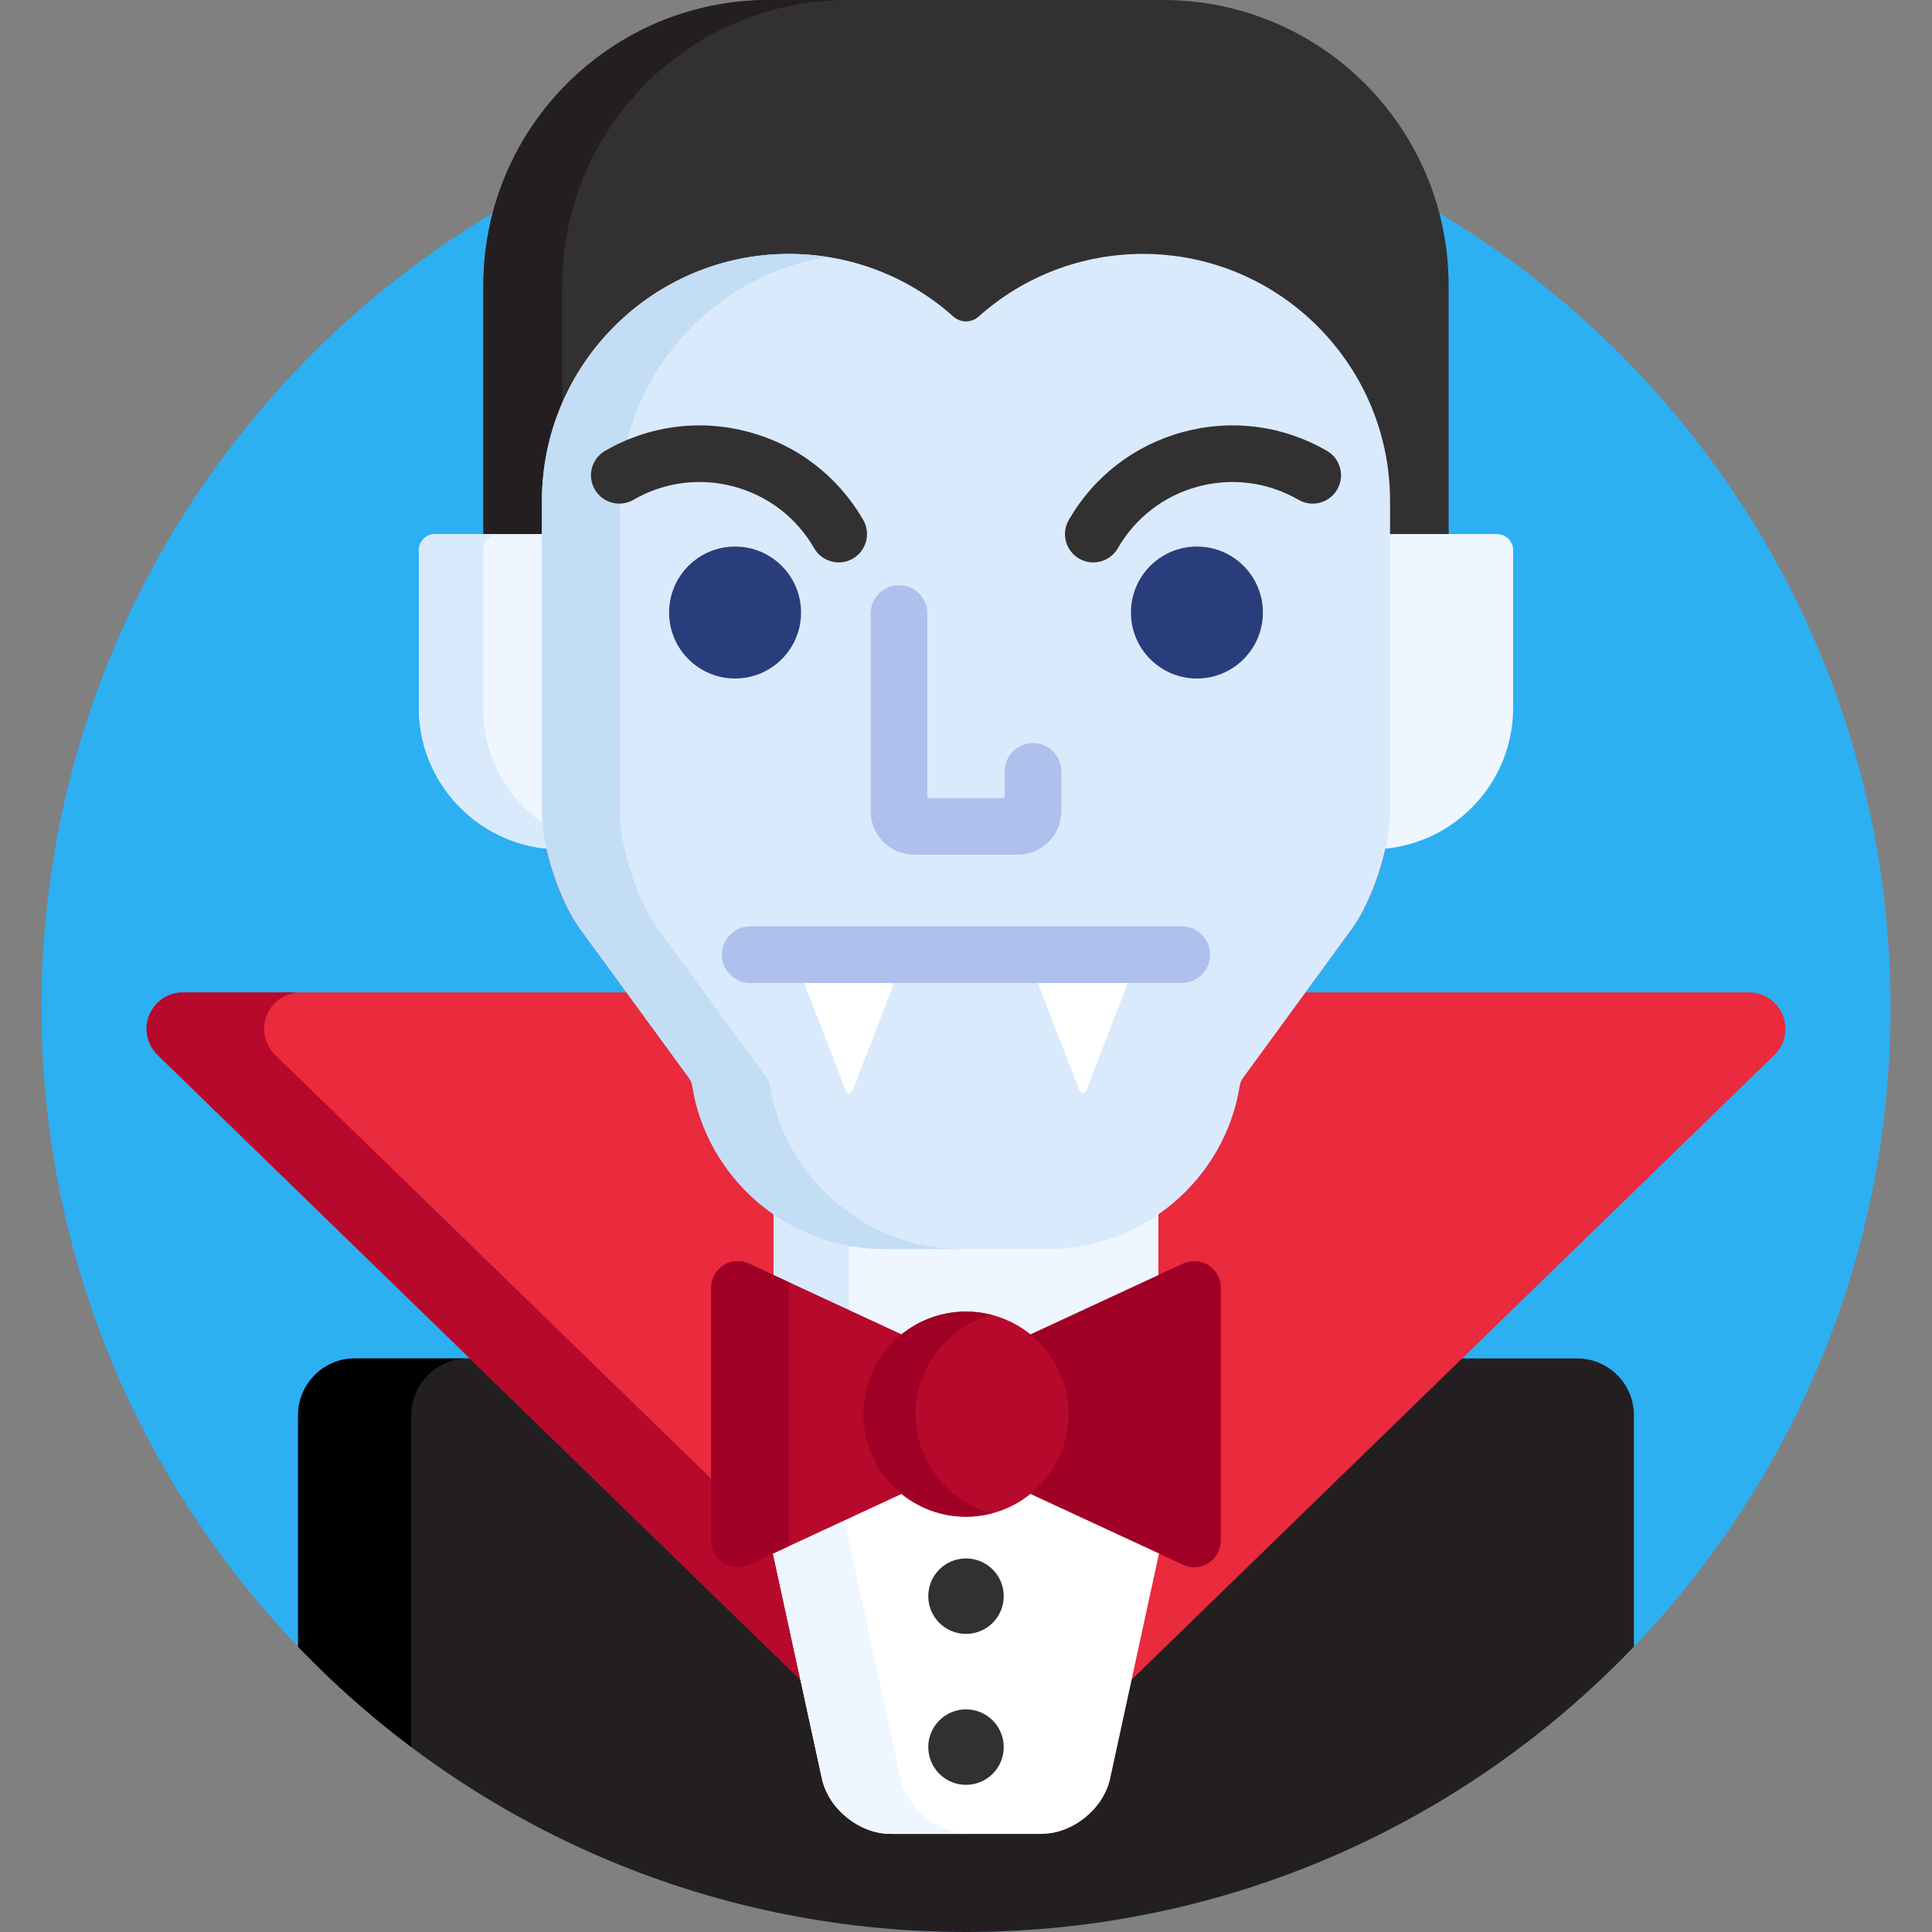
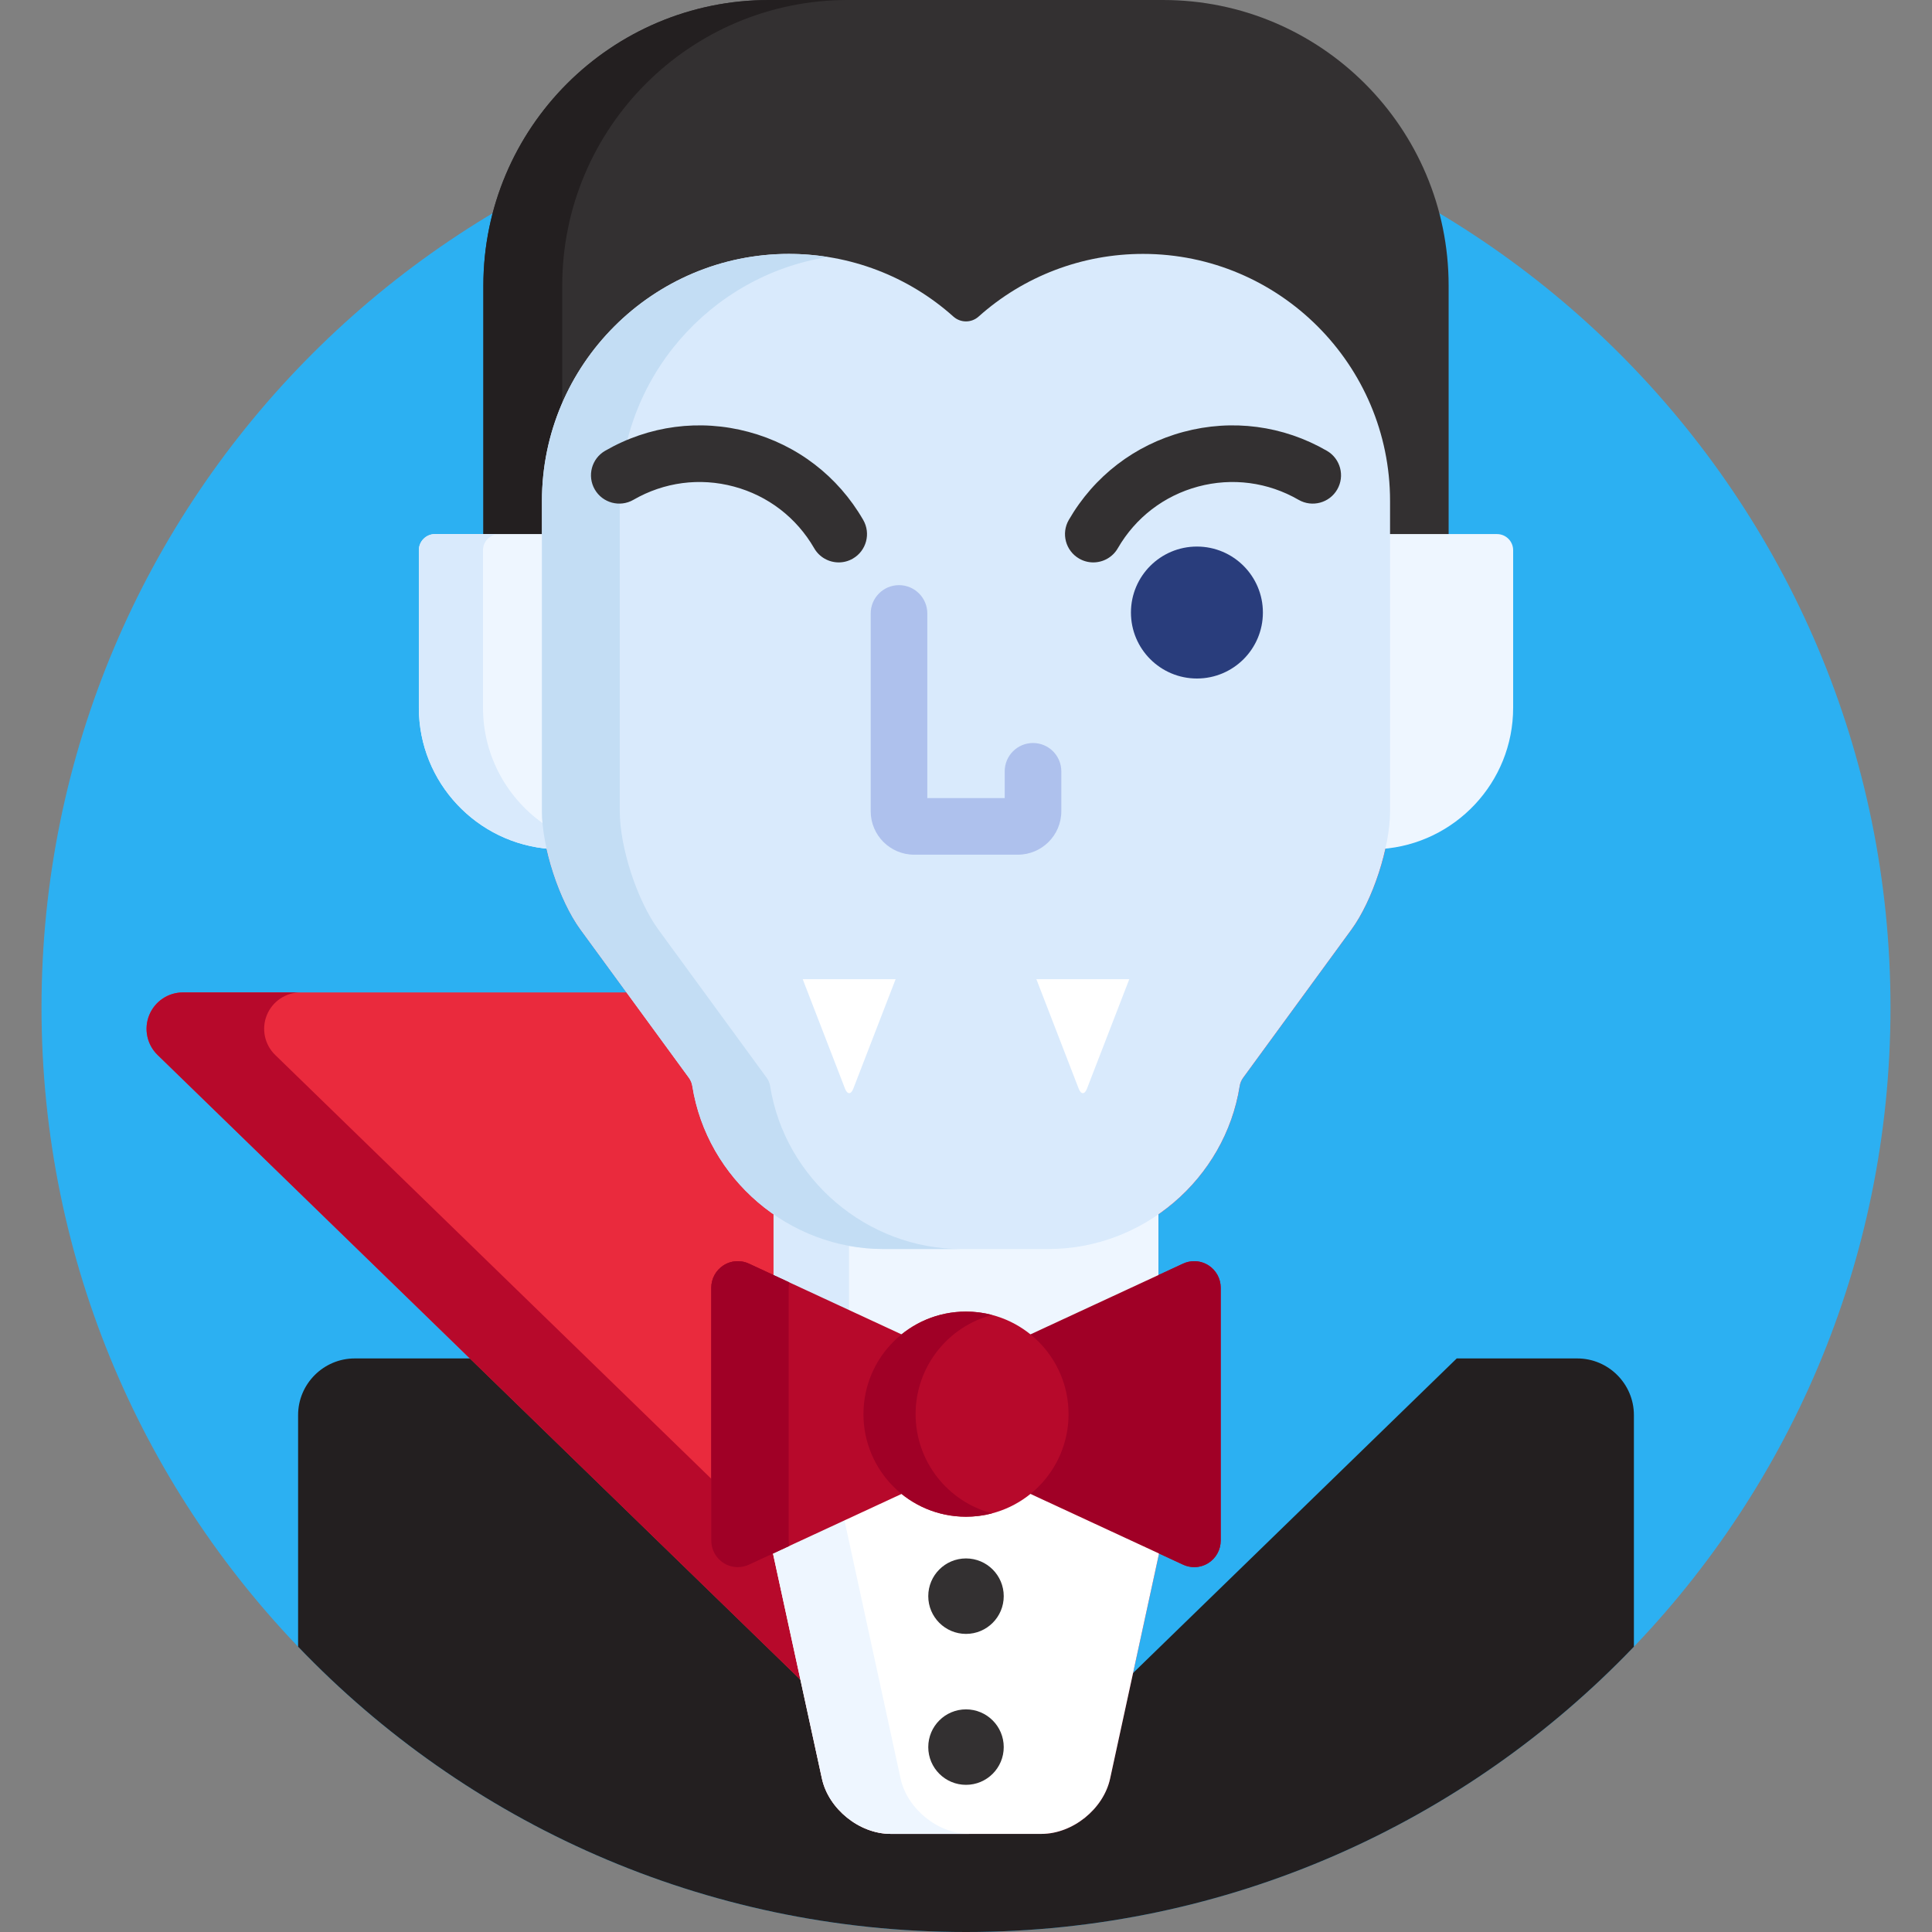
<svg xmlns="http://www.w3.org/2000/svg" height="512pt" viewBox="-11 0 512 512" width="512pt">
  <rect x="-11" y="0" width="512" height="512" fill="#808080" stroke="none" />
  <path d="m490 267c0 135.309-109.691 245-245 245s-245-109.691-245-245 109.691-245 245-245 245 109.691 245 245zm0 0" fill="#2cb0f2" />
  <path d="m407 360h-31.949l-87.082 84.633-5.758 26.5c-1.664 7.645-9.387 13.867-17.211 13.867h-40c-7.824 0-15.547-6.223-17.211-13.867l-5.758-26.5-87.082-84.633h-31.949c-8.25 0-15 6.75-15 15v61.391c44.602 46.59 107.41 75.609 177 75.609s132.398-29.02 177-75.609v-61.391c0-8.25-6.75-15-15-15zm0 0" fill="#231f20" />
-   <path d="m98 375c0-8.25 6.75-15 15-15h-30c-8.25 0-15 6.75-15 15v61.391c9.246 9.66 19.289 18.551 30 26.602zm0 0" />
-   <path d="m461.457 269.023c-1.477-3.641-5.016-6.023-8.941-6.023h-118.781l-16.102 22.035c-.562.766-.938 1.668-1.082 2.605-2.219 14.016-10.344 26.02-21.551 33.637v18.191l7.953-3.688c.797-.367 1.648-.555 2.527-.555 1.152 0 2.273.324 3.242.945 1.738 1.109 2.777 3.008 2.777 5.07v67.043c0 2.066-1.039 3.961-2.777 5.07-.969.621-2.09.949-3.242.949-.879 0-1.73-.191-2.531-.559l-7.508-3.48-7.855 36.133 171.656-166.828c2.816-2.738 3.691-6.91 2.215-10.547zm0 0" fill="#ea2a3d" />
  <path d="m194.559 410.266-7.512 3.48c-.785.363-1.66.559-2.527.559-1.152 0-2.273-.328-3.242-.949-1.738-1.109-2.777-3.004-2.777-5.07v-67.043c0-2.062 1.039-3.961 2.777-5.07.969-.621 2.09-.945 3.242-.945.879 0 1.73.188 2.527.555l7.953 3.688v-18.191c-11.207-7.617-19.332-19.621-21.551-33.641-.145-.938-.52-1.836-1.082-2.602l-16.102-22.035h-118.781c-3.93 0-7.465 2.383-8.941 6.023-1.477 3.637-.602 7.809 2.215 10.547l171.656 166.828zm0 0" fill="#ea2a3d" />
  <path d="m291.906 67.281c-16.129 0-31.602 5.902-43.57 16.617-.949.852-2.145 1.277-3.336 1.277s-2.387-.426-3.336-1.277c-11.969-10.715-27.441-16.617-43.57-16.617-36.102 0-65.473 29.371-65.473 65.473v82.242c0 9.566 4.594 23.633 10.238 31.359l28.703 39.27c.469.641.777 1.387.898 2.172 2.23 14.109 10.336 26.223 21.539 34.004v16.102l-6.531-3.027c-.941-.434-1.945-.648-2.949-.648-1.32 0-2.633.371-3.781 1.102-2.016 1.289-3.238 3.52-3.238 5.914v67.043c0 2.395 1.223 4.625 3.238 5.914 1.148.734 2.461 1.105 3.781 1.105 1 0 2.008-.215 2.949-.652l6.379-2.957 12.965 59.648c1.754 8.062 9.938 14.656 18.188 14.656h40c8.25 0 16.434-6.594 18.184-14.656l12.969-59.648 6.379 2.957c.938.438 1.945.652 2.949.652 1.32 0 2.633-.371 3.777-1.105 2.02-1.289 3.238-3.52 3.238-5.914v-67.043c0-2.395-1.219-4.625-3.238-5.914-1.145-.73-2.457-1.102-3.777-1.102-1.004 0-2.012.215-2.949.648l-6.531 3.027v-16.098c11.203-7.785 19.305-19.898 21.535-34.008.125-.785.434-1.527.902-2.168l28.703-39.273c5.645-7.727 10.238-21.793 10.238-31.359v-82.238c0-36.105-29.371-65.477-65.473-65.477zm0 0" fill="#b7092b" />
  <path d="m194.559 410.266-7.512 3.48c-.785.363-1.66.559-2.527.559-1.152 0-2.273-.328-3.242-.949-1.738-1.109-2.777-3.004-2.777-5.07v-15.418l-116.574-113.297c-2.816-2.738-3.695-6.91-2.215-10.551 1.477-3.641 5.012-6.02 8.941-6.02h-31.168c-3.93 0-7.465 2.379-8.941 6.02-1.477 3.641-.602 7.812 2.215 10.551l171.656 166.828zm0 0" fill="#b7092b" />
  <path d="m261.934 394.734-.484.391c-4.641 3.75-10.48 5.816-16.449 5.816s-11.809-2.066-16.445-5.816l-.484-.391-34.438 15.961 13.184 60.648c1.754 8.059 9.938 14.656 18.188 14.656h40c8.25 0 16.434-6.598 18.184-14.656l13.184-60.648zm0 0" fill="#fff" />
  <path d="m227.664 471.344-15.09-69.43-18.945 8.781 13.184 60.648c1.754 8.062 9.938 14.656 18.188 14.656h20.852c-8.25 0-16.434-6.598-18.188-14.656zm0 0" fill="#eef6ff" />
  <path d="m228.066 354.797.484-.395c4.641-3.75 10.48-5.816 16.449-5.816s11.809 2.066 16.445 5.816l.484.395 34.07-15.789v-18.414c-8.297 5.93-18.391 9.406-29.086 9.406h-43.828c-10.695 0-20.789-3.477-29.086-9.406v18.414zm0 0" fill="#eef6ff" />
  <path d="m214 348.273v-19.121c-7.289-1.367-14.102-4.34-20-8.559v18.414zm0 0" fill="#d9eafc" />
  <path d="m309.262 335.328c-1.148-.73-2.461-1.102-3.781-1.102-1.004 0-2.008.215-2.949.648l-41.484 19.227c6.16 4.797 10.133 12.27 10.133 20.664 0 8.391-3.973 15.867-10.133 20.66l41.484 19.227c.941.438 1.945.652 2.949.652 1.32 0 2.633-.375 3.781-1.105 2.016-1.289 3.238-3.52 3.238-5.914v-67.043c0-2.395-1.223-4.625-3.238-5.914zm0 0" fill="#a00026" />
  <path d="m218.82 374.766c0-8.391 3.977-15.867 10.133-20.66l-41.484-19.227c-.941-.438-1.945-.652-2.949-.652-1.32 0-2.633.371-3.777 1.102-2.02 1.293-3.242 3.523-3.242 5.918v67.039c0 2.398 1.223 4.625 3.242 5.918 1.145.73 2.457 1.102 3.777 1.102 1.004 0 2.012-.215 2.949-.652l41.484-19.227c-6.156-4.793-10.133-12.27-10.133-20.66zm0 0" fill="#b7092b" />
  <path d="m198 408.285v-67.043c0-.48.062-.949.156-1.41l-10.688-4.953c-.941-.438-1.945-.652-2.949-.652-1.32 0-2.633.371-3.777 1.102-2.02 1.293-3.242 3.523-3.242 5.918v67.039c0 2.398 1.223 4.625 3.242 5.918 1.145.73 2.457 1.102 3.777 1.102 1.004 0 2.012-.215 2.949-.652l10.688-4.953c-.094-.461-.156-.934-.156-1.414zm0 0" fill="#a00026" />
  <path d="m272.18 374.766c0 15.008-12.168 27.176-27.18 27.176s-27.18-12.168-27.18-27.176c0-15.012 12.168-27.18 27.18-27.18s27.18 12.168 27.18 27.18zm0 0" fill="#b7092b" />
  <path d="m231.645 374.766c0-12.621 8.605-23.23 20.266-26.289-2.207-.578-4.52-.891-6.91-.891-15.008 0-27.176 12.168-27.176 27.18 0 15.008 12.168 27.176 27.176 27.176 2.391 0 4.703-.309 6.91-.891-11.66-3.055-20.266-13.664-20.266-26.285zm0 0" fill="#a00026" />
  <g fill="#333031">
    <path d="m255 423c0 5.523-4.477 10-10 10s-10-4.477-10-10 4.477-10 10-10 10 4.477 10 10zm0 0" />
    <path d="m255 463c0 5.523-4.477 10-10 10s-10-4.477-10-10 4.477-10 10-10 10 4.477 10 10zm0 0" />
    <path d="m133.621 142.535v-9.777c0-35.551 28.922-64.473 64.473-64.473 15.879 0 31.117 5.809 42.902 16.359 1.105.988 2.523 1.531 4.004 1.531s2.898-.543 4.004-1.531c11.781-10.551 27.02-16.359 42.902-16.359 35.551 0 64.473 28.922 64.473 64.473v9.777h16.523v-66.836c0-41.809-33.891-75.699-75.699-75.699h-104.406c-41.809 0-75.699 33.891-75.699 75.699v66.836zm0 0" />
  </g>
  <path d="m133.621 142.535v-9.777c0-8.219 1.562-16.074 4.379-23.309v-33.75c0-41.809 33.891-75.699 75.695-75.699h-20.898c-41.809 0-75.699 33.891-75.699 75.699v66.836zm0 0" fill="#231f20" />
  <path d="m133.621 214.996v-73.461h-29.344c-2.363 0-4.277 1.918-4.277 4.277v41.754c0 19.805 15.426 36.062 34.891 37.422-.805-3.547-1.27-6.996-1.27-9.992zm0 0" fill="#eef6ff" />
  <path d="m385.723 141.535h-29.344v73.461c0 2.996-.465 6.445-1.27 9.992 19.465-1.355 34.891-17.617 34.891-37.422v-41.754c0-2.359-1.914-4.277-4.277-4.277zm0 0" fill="#eef6ff" />
  <path d="m133.848 218.859c-10.145-6.727-16.848-18.238-16.848-31.293v-41.754c0-2.359 1.914-4.277 4.277-4.277h-17c-2.363 0-4.277 1.918-4.277 4.277v41.754c0 19.805 15.426 36.062 34.891 37.422-.48-2.102-.832-4.172-1.043-6.129zm0 0" fill="#d9eafc" />
  <path d="m223.086 331c-24.965 0-46.73-18.574-50.621-43.203-.125-.785-.434-1.527-.902-2.168l-28.703-39.273c-5.645-7.727-10.238-21.793-10.238-31.359v-82.238c0-36.105 29.371-65.473 65.473-65.473 16.129 0 31.602 5.898 43.57 16.617.949.848 2.145 1.273 3.336 1.273 1.195 0 2.387-.426 3.336-1.277 11.969-10.715 27.441-16.613 43.57-16.613 36.102 0 65.473 29.371 65.473 65.473v82.238c0 9.566-4.594 23.633-10.238 31.359l-28.699 39.273c-.469.641-.777 1.383-.902 2.168-3.895 24.629-25.66 43.203-50.625 43.203zm0 0" fill="#d9eafc" />
  <path d="m193.086 287.797c-.125-.785-.434-1.527-.902-2.168l-28.703-39.273c-5.645-7.727-10.234-21.793-10.234-31.359v-82.238c0-32.586 23.926-59.676 55.129-64.648-3.379-.535-6.812-.824-10.281-.824-36.102 0-65.473 29.371-65.473 65.473v82.238c0 9.566 4.594 23.633 10.238 31.359l28.703 39.273c.469.641.777 1.383.902 2.168 3.891 24.629 25.656 43.203 50.621 43.203h20.621c-24.965 0-46.727-18.574-50.621-43.203zm0 0" fill="#c3ddf4" />
  <path d="m258.758 226.5h-27.512c-6.344 0-11.5-5.16-11.5-11.5v-52.43c0-4.141 3.355-7.5 7.5-7.5 4.141 0 7.5 3.359 7.5 7.5v48.93h20.512v-7.094c0-4.141 3.355-7.5 7.5-7.5 4.141 0 7.5 3.359 7.5 7.5v10.594c0 6.34-5.16 11.5-11.5 11.5zm0 0" fill="#aec1ed" />
-   <path d="m201.289 162.328c0 9.656-7.828 17.484-17.484 17.484s-17.484-7.828-17.484-17.484 7.828-17.484 17.484-17.484 17.484 7.828 17.484 17.484zm0 0" fill="#293d7c" />
  <path d="m211.273 149.043c-2.594 0-5.113-1.344-6.504-3.754-4.688-8.117-12.25-13.926-21.289-16.348-9.039-2.422-18.492-1.176-26.613 3.512-3.586 2.074-8.176.844-10.246-2.742-2.07-3.59-.844-8.176 2.746-10.246 11.59-6.691 25.082-8.473 37.992-5.012 12.914 3.457 23.711 11.746 30.402 23.336 2.07 3.59.84 8.176-2.746 10.246-1.18.684-2.469 1.008-3.742 1.008zm0 0" fill="#333031" />
  <path d="m323.68 162.328c0 9.656-7.828 17.484-17.484 17.484s-17.484-7.828-17.484-17.484 7.828-17.484 17.484-17.484 17.484 7.828 17.484 17.484zm0 0" fill="#293d7c" />
  <path d="m278.727 149.043c-1.27 0-2.562-.324-3.742-1.008-3.586-2.07-4.816-6.656-2.746-10.242 6.695-11.594 17.488-19.879 30.402-23.34 12.91-3.461 26.406-1.68 37.996 5.012 3.586 2.07 4.816 6.66 2.746 10.246-2.074 3.59-6.664 4.816-10.246 2.746-8.121-4.688-17.574-5.938-26.613-3.516-9.043 2.426-16.605 8.23-21.293 16.352-1.391 2.406-3.91 3.75-6.504 3.75zm0 0" fill="#333031" />
  <path d="m201.73 259.5 11.227 29.043c.598 1.539 1.566 1.539 2.164 0l11.227-29.043zm0 0" fill="#fff" />
  <path d="m263.652 259.5 11.227 29.043c.598 1.539 1.57 1.539 2.164 0l11.227-29.043zm0 0" fill="#fff" />
-   <path d="m302.191 260.5h-114.383c-4.145 0-7.5-3.359-7.5-7.5s3.355-7.5 7.5-7.5h114.383c4.145 0 7.5 3.359 7.5 7.5s-3.355 7.5-7.5 7.5zm0 0" fill="#aec1ed" />
</svg>